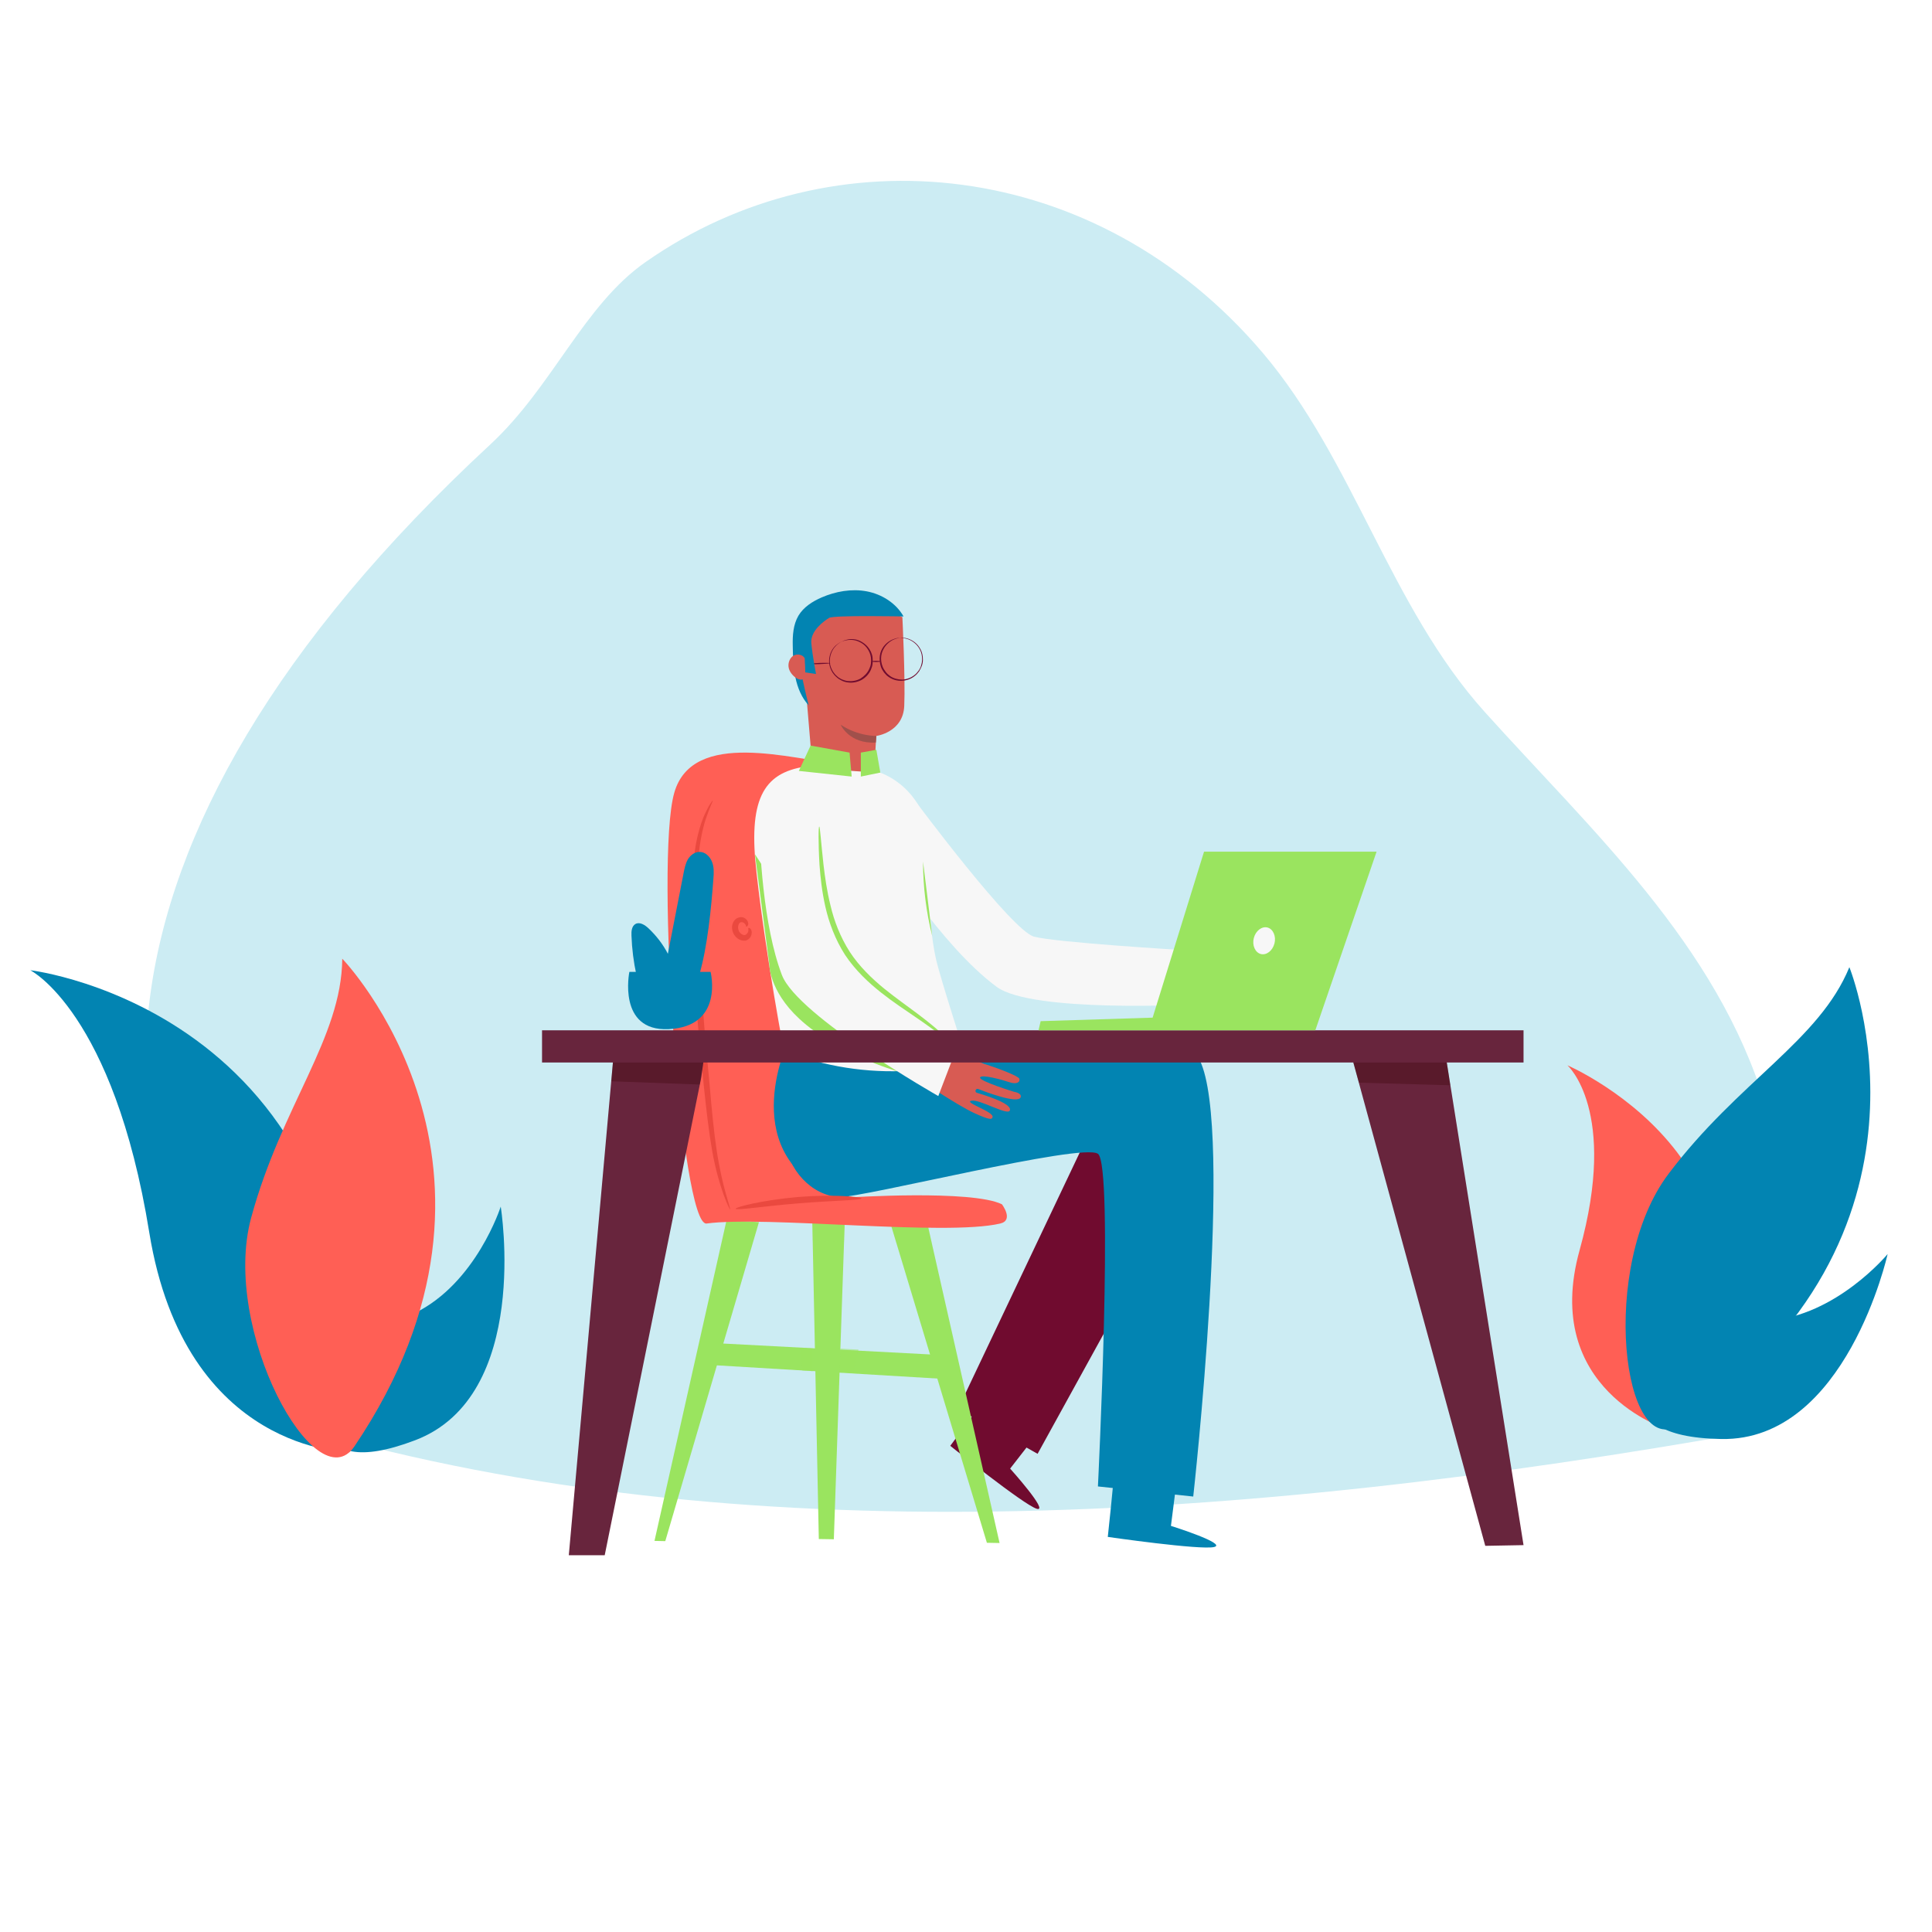
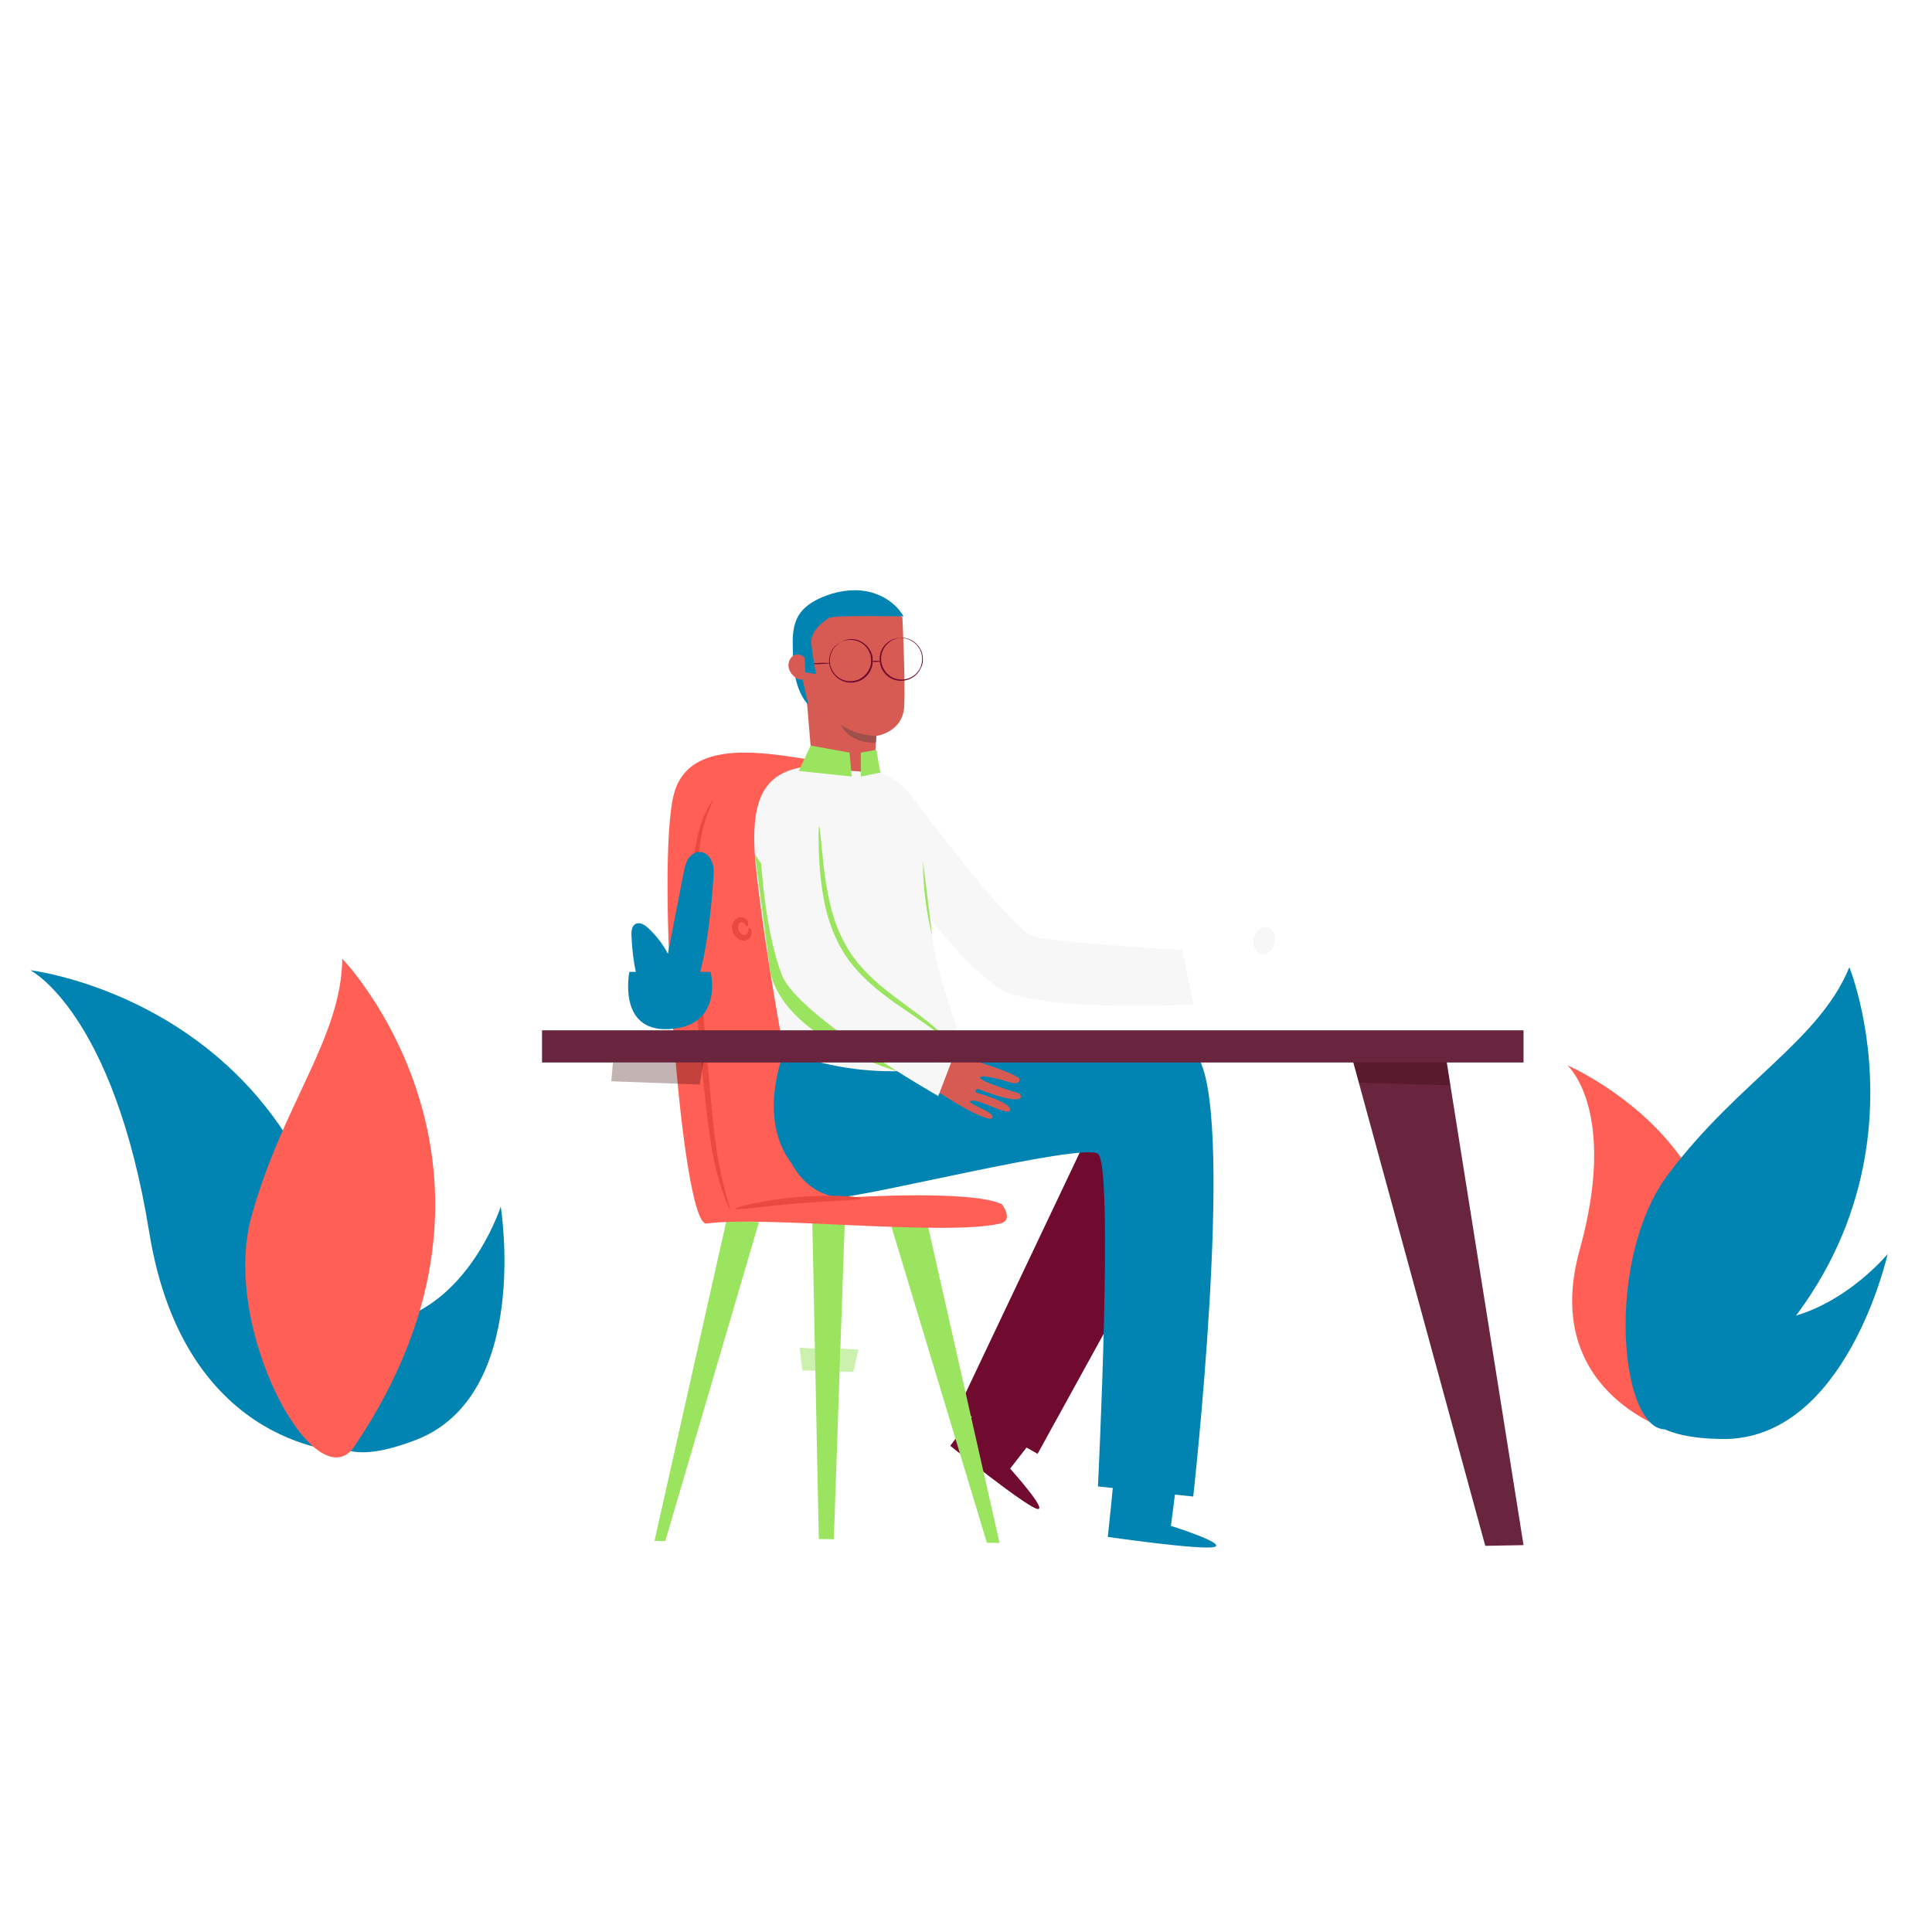
<svg xmlns="http://www.w3.org/2000/svg" width="650" height="650" viewBox="0 0 650 650" fill="none">
-   <path d="M104.49 481.379C24.247 403.348 20.14 283.694 164.988 149.508C185.996 130 196.264 102.831 217.114 88.22C280.298 43.913 368.992 52.916 424.83 118.706C455.395 154.721 467.716 204.162 499.465 239.465C535.085 279.113 577.734 317.655 593.925 371.677C604.666 407.455 602.849 446.47 590.608 481.458C414.642 512.734 248.311 522.37 104.49 481.379Z" fill="#CCECF3" />
  <path d="M168.463 405.954C168.463 405.954 178.888 469.611 139.714 484.538C100.541 499.465 110.413 468.505 110.413 468.505C110.413 468.505 95.328 463.293 139.478 441.81C160.249 431.701 168.463 405.954 168.463 405.954Z" fill="#0284B2" />
  <path d="M117.6 488.566C117.6 488.566 62.315 488.961 50.231 414.72C38.226 340.48 10.188 326.421 10.188 326.421C10.188 326.421 130.395 340.48 117.6 488.566Z" fill="#0284B2" />
  <path d="M119.259 486.592C106.385 505.705 74.241 447.339 84.508 409.666C94.775 371.914 114.915 349.247 115.152 322.552C115.152 322.473 182.679 392.606 119.259 486.592Z" fill="#FF5F55" />
  <path d="M635.073 421.908C635.073 421.908 621.094 484.854 579.155 484.143C537.217 483.433 557.91 458.317 557.91 458.317C557.91 458.317 545.826 447.813 594.793 444.338C617.855 442.758 635.073 421.908 635.073 421.908Z" fill="#0284B2" />
  <path d="M560.753 480.826C560.753 480.826 518.341 467.558 531.452 420.565C544.484 373.572 527.345 358.408 527.345 358.408C527.345 358.408 614.933 396.081 560.753 480.826Z" fill="#FF5F55" />
  <path d="M565.018 479.247C545.984 492.199 537.77 426.094 561.385 394.897C584.921 363.7 612.09 350.116 622.199 325.395C622.199 325.395 658.846 415.668 565.018 479.247Z" fill="#0284B2" />
  <path d="M349.799 481.3L339.848 494.095C339.848 494.095 353.196 508.943 348.773 507.6C344.271 506.178 319.708 486.434 319.708 486.434C319.708 486.434 331.555 470.48 331.397 470.401C331.16 470.322 349.799 481.3 349.799 481.3Z" fill="#700B2F" />
  <path d="M364.411 385.34L322.315 474.034L349.089 489.119L392.843 409.666L390.079 383.524L364.411 385.34Z" fill="#700B2F" />
  <path d="M255.34 411.166L223.827 518.499L220.194 518.42L244.441 410.535L255.34 411.166ZM312.284 412.904L336.294 519.131L332.029 519.052L299.885 412.588L312.284 412.904ZM284.247 409.903L280.535 517.868L275.48 517.789L273.268 410.061L284.247 409.903Z" fill="#9AE45F" />
-   <path d="M313.39 455.711L241.44 451.92L240.966 459.344L318.84 464.004L313.39 455.711Z" fill="#9AE45F" />
  <path opacity="0.15" d="M312.363 412.904L313.469 418.354L301.543 418.117L300.043 412.667L312.363 412.904ZM284.168 412.509L284.01 417.722L273.427 417.485L273.269 411.246L284.168 412.509Z" fill="#9AE45F" />
-   <path opacity="0.5" d="M282.746 453.736L282.509 461.476L287.09 461.555L288.827 454.052L281.561 453.657M273.426 453.657V461.318L269.951 461.081L269.004 453.42L273.426 453.657Z" fill="#9AE45F" />
+   <path opacity="0.5" d="M282.746 453.736L282.509 461.476L287.09 461.555L288.827 454.052L281.561 453.657V461.318L269.951 461.081L269.004 453.42L273.426 453.657Z" fill="#9AE45F" />
  <path d="M337.084 405.164C326.896 400.188 285.589 402.874 285.589 402.874C285.589 402.874 297.278 258.104 282.193 256.92C267.108 255.735 232.989 244.915 226.829 266.792C220.352 289.775 229.119 412.825 237.728 411.64C257.394 408.955 318.208 415.984 336.531 411.64C341.191 410.535 337.084 405.164 337.084 405.164Z" fill="#FF5F55" />
  <path d="M239.781 269.319C239.702 269.319 239.465 269.714 238.912 270.504C238.676 270.899 238.36 271.373 238.044 272.005C237.728 272.636 237.412 273.347 237.017 274.137C235.595 277.375 234.095 282.43 233.463 288.748C232.752 295.067 232.752 302.649 232.831 311.02C232.989 319.392 233.463 328.554 234.253 338.189C235.042 347.825 235.911 356.986 236.78 365.279C237.649 373.572 238.518 381.075 239.623 387.314C240.729 393.554 242.23 398.53 243.414 401.847C244.599 405.164 245.547 406.901 245.626 406.901C245.784 406.822 245.152 405.006 244.204 401.61C243.256 398.214 242.072 393.317 241.124 387.078C240.176 380.838 239.465 373.414 238.755 365.121C237.965 356.828 237.096 347.667 236.385 338.11C235.674 328.554 235.043 319.392 234.806 311.02C234.569 302.728 234.411 295.225 234.964 288.985C235.437 282.746 236.622 277.77 237.807 274.532C238.991 271.136 239.939 269.398 239.781 269.319Z" fill="#EA493F" />
-   <path d="M392.764 321.367L396.555 319.392C396.555 319.392 399.004 318.523 402.953 316.154C403.979 315.522 404.927 314.732 405.638 313.864C406.586 312.758 407.77 311.257 408.244 310.231C408.797 308.967 410.456 308.888 410.772 309.994C411.009 311.099 409.666 314.575 406.507 317.655C403.348 320.735 409.982 319.787 412.43 319.55C414.879 319.234 422.382 318.681 423.013 319.392C423.882 320.34 422.934 321.604 420.486 321.841C418.038 322.078 410.772 323.341 410.851 324.605C410.93 325.869 423.329 324.21 423.329 324.21C423.329 324.21 425.936 323.42 426.094 324.921C426.41 327.527 413.22 328.396 411.956 328.396C411.088 328.396 411.166 329.818 412.114 329.739C413.062 329.66 424.435 327.764 424.751 330.449C424.988 332.503 413.931 331.239 411.64 332.898C409.35 334.556 420.249 332.977 420.407 334.951C420.486 335.662 420.407 336.215 414.168 336.294C407.77 336.294 390.553 333.53 390.553 333.53L393.001 321.367" fill="#D45985" />
  <path d="M308.177 269.793C308.177 269.793 340.48 313.232 347.904 315.128C355.328 317.102 397.74 319.629 397.74 319.629L401.531 337.953C401.531 337.953 347.272 340.796 335.346 332.029C316.549 318.208 296.883 286.3 296.883 286.3C296.252 275.796 300.28 270.583 308.177 269.793Z" fill="#F7F7F7" />
  <path d="M396.002 497.254L393.949 513.366C393.949 513.366 413.062 519.368 408.481 520.474C403.9 521.58 372.703 517.078 372.703 517.078C372.703 517.078 374.836 497.333 374.599 497.333C374.362 497.254 396.002 497.254 396.002 497.254ZM264.897 350.984C264.897 350.984 246.889 389.447 282.43 402.716L301.385 361.568L264.897 350.984Z" fill="#0284B2" />
  <path d="M289.617 361.251C289.617 361.251 392.132 333.056 403.663 356.75C415.194 380.364 401.452 503.493 401.452 503.493L369.386 500.097C369.386 500.097 374.757 391.974 369.386 388.183C364.016 384.392 290.17 403.031 282.43 402.715C263.554 401.926 250.207 366.701 289.617 361.251Z" fill="#0284B2" />
  <path d="M287.406 258.184C300.832 258.5 311.81 269.162 312.442 282.588C312.995 293.803 311.889 309.125 314.891 322.631C316.47 329.581 325.553 357.54 325.553 357.54L316.47 359.04C302.412 361.41 287.959 360.699 274.216 356.987L263.87 354.222C263.87 354.222 257.868 323.105 254.55 293.882C251.707 269.478 256.367 260 271.215 257.868L287.406 258.184Z" fill="#F7F7F7" />
  <path d="M294.514 259.921C294.04 257.551 294.83 247.6 294.83 247.6C294.83 247.6 303.913 246.415 304.228 237.412C304.623 228.408 303.597 207.636 303.597 207.636L286.853 199.896L268.925 214.034L267.266 223.985L271.452 235.832L273.348 258.42L294.514 259.921Z" fill="#D85B53" />
  <path d="M294.83 247.6C294.83 247.6 288.748 247.758 282.825 243.809C282.825 243.809 285.668 250.364 294.672 249.811L294.83 247.6Z" fill="#A0504B" />
  <path d="M314.654 352.09L318.919 351.853C318.919 351.853 321.525 352.09 326.106 351.537C327.29 351.379 328.475 351.063 329.581 350.589C330.924 349.957 332.661 349.089 333.451 348.378C334.478 347.43 336.057 348.062 335.82 349.247C335.583 350.431 332.898 352.959 328.712 354.459C324.526 355.96 331.002 357.934 333.293 358.645C335.583 359.356 342.691 362.041 342.928 362.91C343.323 364.174 341.902 364.884 339.611 364.095C337.242 363.305 330.213 361.33 329.739 362.515C329.344 363.7 341.191 367.333 341.191 367.333C341.191 367.333 343.876 367.728 343.402 369.149C342.533 371.677 330.292 366.859 329.107 366.385C328.317 366.069 327.764 367.333 328.633 367.649C329.581 367.965 340.638 371.045 339.769 373.572C339.137 375.547 329.581 369.702 326.817 370.334C324.052 370.887 334.557 374.046 333.925 375.863C333.688 376.573 333.372 377.047 327.685 374.441C321.841 371.756 307.467 362.041 307.467 362.041L314.812 352.011" fill="#D85B53" />
  <path d="M301.78 360.383C301.78 360.383 281.64 354.617 268.846 342.691C258.657 333.214 258.815 324.368 258.815 324.368L253.998 287.406L301.78 360.383Z" fill="#9AE45F" />
  <path d="M273.742 261.027C273.742 261.027 277.612 315.049 282.825 320.656C288.038 326.264 322.394 351.221 322.394 351.221L315.68 368.755C315.68 368.755 268.451 341.902 263.08 328.08C256.683 311.337 255.498 285.273 255.34 274.137C255.261 269.399 257.157 264.818 260.869 261.896C264.739 258.815 269.083 258.657 273.742 261.027Z" fill="#F7F7F7" />
  <path d="M247.521 406.665C247.679 407.297 256.999 405.796 268.688 404.848C280.298 403.9 289.854 403.822 289.854 403.19C289.854 402.637 280.298 401.768 268.53 402.716C256.683 403.743 247.363 406.112 247.521 406.665ZM251.075 311.732C251.154 311.811 251.549 311.732 251.707 311.1C251.865 310.547 251.549 309.599 250.759 309.046C250.365 308.73 249.733 308.493 249.022 308.572C248.627 308.651 248.311 308.73 247.995 308.888C247.679 309.046 247.442 309.283 247.205 309.52C246.258 310.626 246.021 312.127 246.574 313.627C247.126 315.049 248.232 316.075 249.575 316.391C249.891 316.47 250.286 316.47 250.601 316.47C250.917 316.47 251.312 316.312 251.549 316.154C252.102 315.839 252.497 315.365 252.655 314.891C253.05 314.022 252.971 313.074 252.576 312.6C252.26 312.126 251.865 312.126 251.786 312.205C251.707 312.284 251.786 312.6 251.786 312.916C251.786 313.232 251.707 313.706 251.312 314.101C251.154 314.338 250.917 314.496 250.68 314.575C250.522 314.575 250.444 314.654 250.365 314.575C250.207 314.575 250.049 314.575 249.97 314.496C249.417 314.338 248.706 313.706 248.469 312.916C248.232 312.205 248.311 311.258 248.627 310.784C249.022 310.231 249.338 310.152 249.891 310.31C250.365 310.468 250.68 310.863 250.838 311.1C250.996 311.337 250.917 311.653 251.075 311.732Z" fill="#EA493F" />
  <path d="M275.638 278.086C275.48 278.086 275.401 279.35 275.401 281.561C275.401 283.773 275.48 287.09 275.717 291.039C276.033 295.067 276.507 299.885 277.691 305.097C278.876 310.31 280.93 315.996 284.326 321.288C287.801 326.501 292.224 330.607 296.409 333.925C300.595 337.242 304.623 339.848 307.94 342.139C314.575 346.64 318.366 349.799 318.524 349.563C318.603 349.484 317.734 348.536 316.075 347.035C314.417 345.535 311.889 343.481 308.651 341.033C305.413 338.584 301.543 335.899 297.436 332.582C293.408 329.265 289.143 325.237 285.905 320.261C282.667 315.207 280.614 309.757 279.429 304.702C278.165 299.648 277.533 294.909 277.06 290.96C276.191 283.062 275.875 278.086 275.638 278.086ZM286.537 261.264L285.826 253.208L272.716 250.838L268.767 259.368L286.537 261.264ZM294.83 252.26L289.617 253.208V261.264L296.173 259.921L294.593 250.838M310.547 289.854C310.547 298.305 311.574 306.677 313.627 314.891L310.547 289.854Z" fill="#9AE45F" />
  <path d="M512.576 346.64H182.363V357.46H512.576V346.64ZM486.75 357.46L512.576 519.842L499.702 520.079L455.316 357.46H486.75Z" fill="#68253D" />
-   <path d="M206.373 355.644L191.367 523.238H203.451L235.911 362.594L237.57 350.668L206.373 355.644Z" fill="#68253D" />
  <path opacity="0.3" d="M236.622 357.46L235.437 364.885L205.662 363.779L206.215 357.46H236.622ZM486.75 357.46L487.934 365.121L457.211 364.253L455.316 357.46H486.75Z" fill="#380300" />
-   <path d="M463.135 286.537L442.521 346.64H349.405L350.115 343.56L387.789 342.376L405.085 286.537H463.135Z" fill="#9AE45F" />
  <path d="M421.829 315.601C421.197 318.05 422.303 320.498 424.198 320.972C426.094 321.446 428.147 319.866 428.779 317.418C429.411 314.97 428.305 312.521 426.409 312.047C424.514 311.573 422.461 313.153 421.829 315.601Z" fill="#F7F7F7" />
  <path d="M235.279 327.922C238.044 318.524 239.307 305.334 240.018 295.62C240.176 293.724 240.255 291.671 239.544 289.933C238.834 288.117 237.175 286.537 235.279 286.616C233.7 286.616 232.199 287.801 231.409 289.143C230.62 290.565 230.304 292.145 229.988 293.724C228.25 302.807 226.434 311.811 224.696 320.893C223.038 317.655 220.747 314.733 218.141 312.284C216.956 311.179 215.219 310.073 213.797 310.863C212.533 311.574 212.375 313.311 212.454 314.812C212.612 319.235 213.165 323.657 214.113 328.001" fill="#0284B2" />
  <path d="M239.07 326.975C239.07 326.975 243.73 345.377 224.933 346.246C207.637 347.035 211.744 326.975 211.744 326.975H239.07Z" fill="#0284B2" />
  <path d="M282.825 216.008C282.825 216.008 282.667 216.087 282.43 216.245C282.193 216.403 281.798 216.64 281.324 217.035C280.456 217.746 279.35 219.168 279.034 221.221C278.876 222.248 278.876 223.433 279.271 224.538C279.666 225.723 280.298 226.829 281.403 227.776C281.877 228.25 282.509 228.645 283.141 228.961C283.773 229.277 284.484 229.514 285.273 229.593C286.774 229.83 288.354 229.514 289.775 228.803C291.197 228.013 292.303 226.829 292.934 225.486C293.25 224.775 293.487 224.064 293.566 223.354C293.645 222.643 293.645 221.932 293.566 221.221C293.408 219.878 292.776 218.615 291.987 217.667C291.197 216.719 290.249 216.087 289.301 215.614C287.406 214.745 285.589 214.982 284.563 215.298C284.01 215.456 283.615 215.614 283.378 215.772C282.983 215.93 282.825 216.008 282.825 216.008C282.825 216.087 283.378 215.693 284.484 215.456C285.589 215.219 287.248 215.061 289.064 215.929C289.933 216.324 290.881 216.956 291.592 217.904C292.303 218.852 292.855 219.957 293.013 221.221C293.092 221.853 293.092 222.564 293.013 223.196C292.934 223.906 292.697 224.538 292.382 225.17C291.829 226.434 290.723 227.539 289.459 228.329C288.117 229.04 286.616 229.277 285.194 229.119C284.484 229.04 283.852 228.803 283.22 228.566C282.588 228.25 282.035 227.934 281.561 227.46C280.535 226.592 279.903 225.486 279.508 224.38C279.113 223.275 279.113 222.169 279.271 221.221C279.587 219.247 280.614 217.825 281.403 217.114C282.272 216.324 282.825 216.087 282.825 216.008ZM302.965 214.587H302.491C302.175 214.587 301.78 214.666 301.227 214.824C300.122 215.14 298.542 215.851 297.278 217.509C296.646 218.378 296.173 219.405 296.015 220.589C295.857 221.774 295.936 223.117 296.409 224.459C296.646 225.091 297.041 225.723 297.436 226.276C297.91 226.829 298.384 227.381 299.016 227.776C300.279 228.645 301.78 229.119 303.439 229.04C305.018 228.961 306.519 228.408 307.704 227.46C308.335 226.987 308.809 226.434 309.204 225.881C309.599 225.249 309.915 224.617 310.152 223.985C310.626 222.643 310.547 221.3 310.31 220.115C310.073 218.931 309.441 217.904 308.809 217.114C307.467 215.535 305.808 214.903 304.702 214.666C304.149 214.587 303.676 214.508 303.36 214.587C303.123 214.508 302.965 214.587 302.965 214.587C302.965 214.666 303.597 214.587 304.702 214.824C305.808 215.061 307.388 215.772 308.651 217.272C309.283 218.062 309.836 219.01 310.073 220.194C310.31 221.3 310.31 222.643 309.915 223.827C309.757 224.459 309.441 225.091 309.046 225.644C308.651 226.197 308.177 226.75 307.625 227.145C306.519 228.013 305.097 228.566 303.597 228.645C302.096 228.645 300.595 228.25 299.49 227.46C298.937 227.066 298.384 226.592 297.989 226.039C297.594 225.486 297.199 224.933 296.962 224.301C296.488 223.117 296.331 221.853 296.488 220.668C296.646 219.484 297.12 218.536 297.673 217.667C298.858 216.008 300.358 215.219 301.385 214.903C302.333 214.587 302.965 214.587 302.965 214.587Z" fill="#700B2F" />
  <path d="M296.252 222.485C296.252 222.406 295.541 222.327 294.672 222.327C293.803 222.327 293.171 222.485 293.171 222.564C293.171 222.643 293.882 222.722 294.751 222.722C295.62 222.722 296.331 222.643 296.252 222.485ZM279.429 223.116C279.429 223.037 277.77 222.958 275.717 223.037C273.663 223.116 272.005 223.274 272.005 223.353C272.005 223.432 273.663 223.511 275.717 223.432C277.77 223.353 279.429 223.195 279.429 223.116Z" fill="#700B2F" />
  <path d="M272.084 237.333C267.266 232.041 266.792 224.38 266.713 217.193C266.634 213.718 266.871 210.164 268.609 207.163C270.346 204.241 273.348 202.345 276.428 201.002C281.166 198.949 286.537 198.001 291.592 198.949C296.646 199.897 301.464 202.898 303.991 207.4C303.991 207.4 280.535 206.926 278.955 207.874C277.375 208.821 272.558 212.217 272.953 216.403C273.348 220.589 274.532 226.75 274.532 226.75L270.741 226.197C270.741 226.197 271.057 220.51 269.399 220.668C267.819 220.984 272.084 237.333 272.084 237.333Z" fill="#0284B2" />
  <path d="M270.978 227.618C270.82 228.25 270.109 228.724 269.399 228.645C268.688 228.645 268.056 228.25 267.503 227.855C266.397 226.987 265.45 225.723 265.292 224.301C265.134 222.88 265.766 221.3 266.95 220.589C268.214 219.878 270.03 220.194 270.741 221.458L270.978 227.618Z" fill="#D85B53" />
</svg>